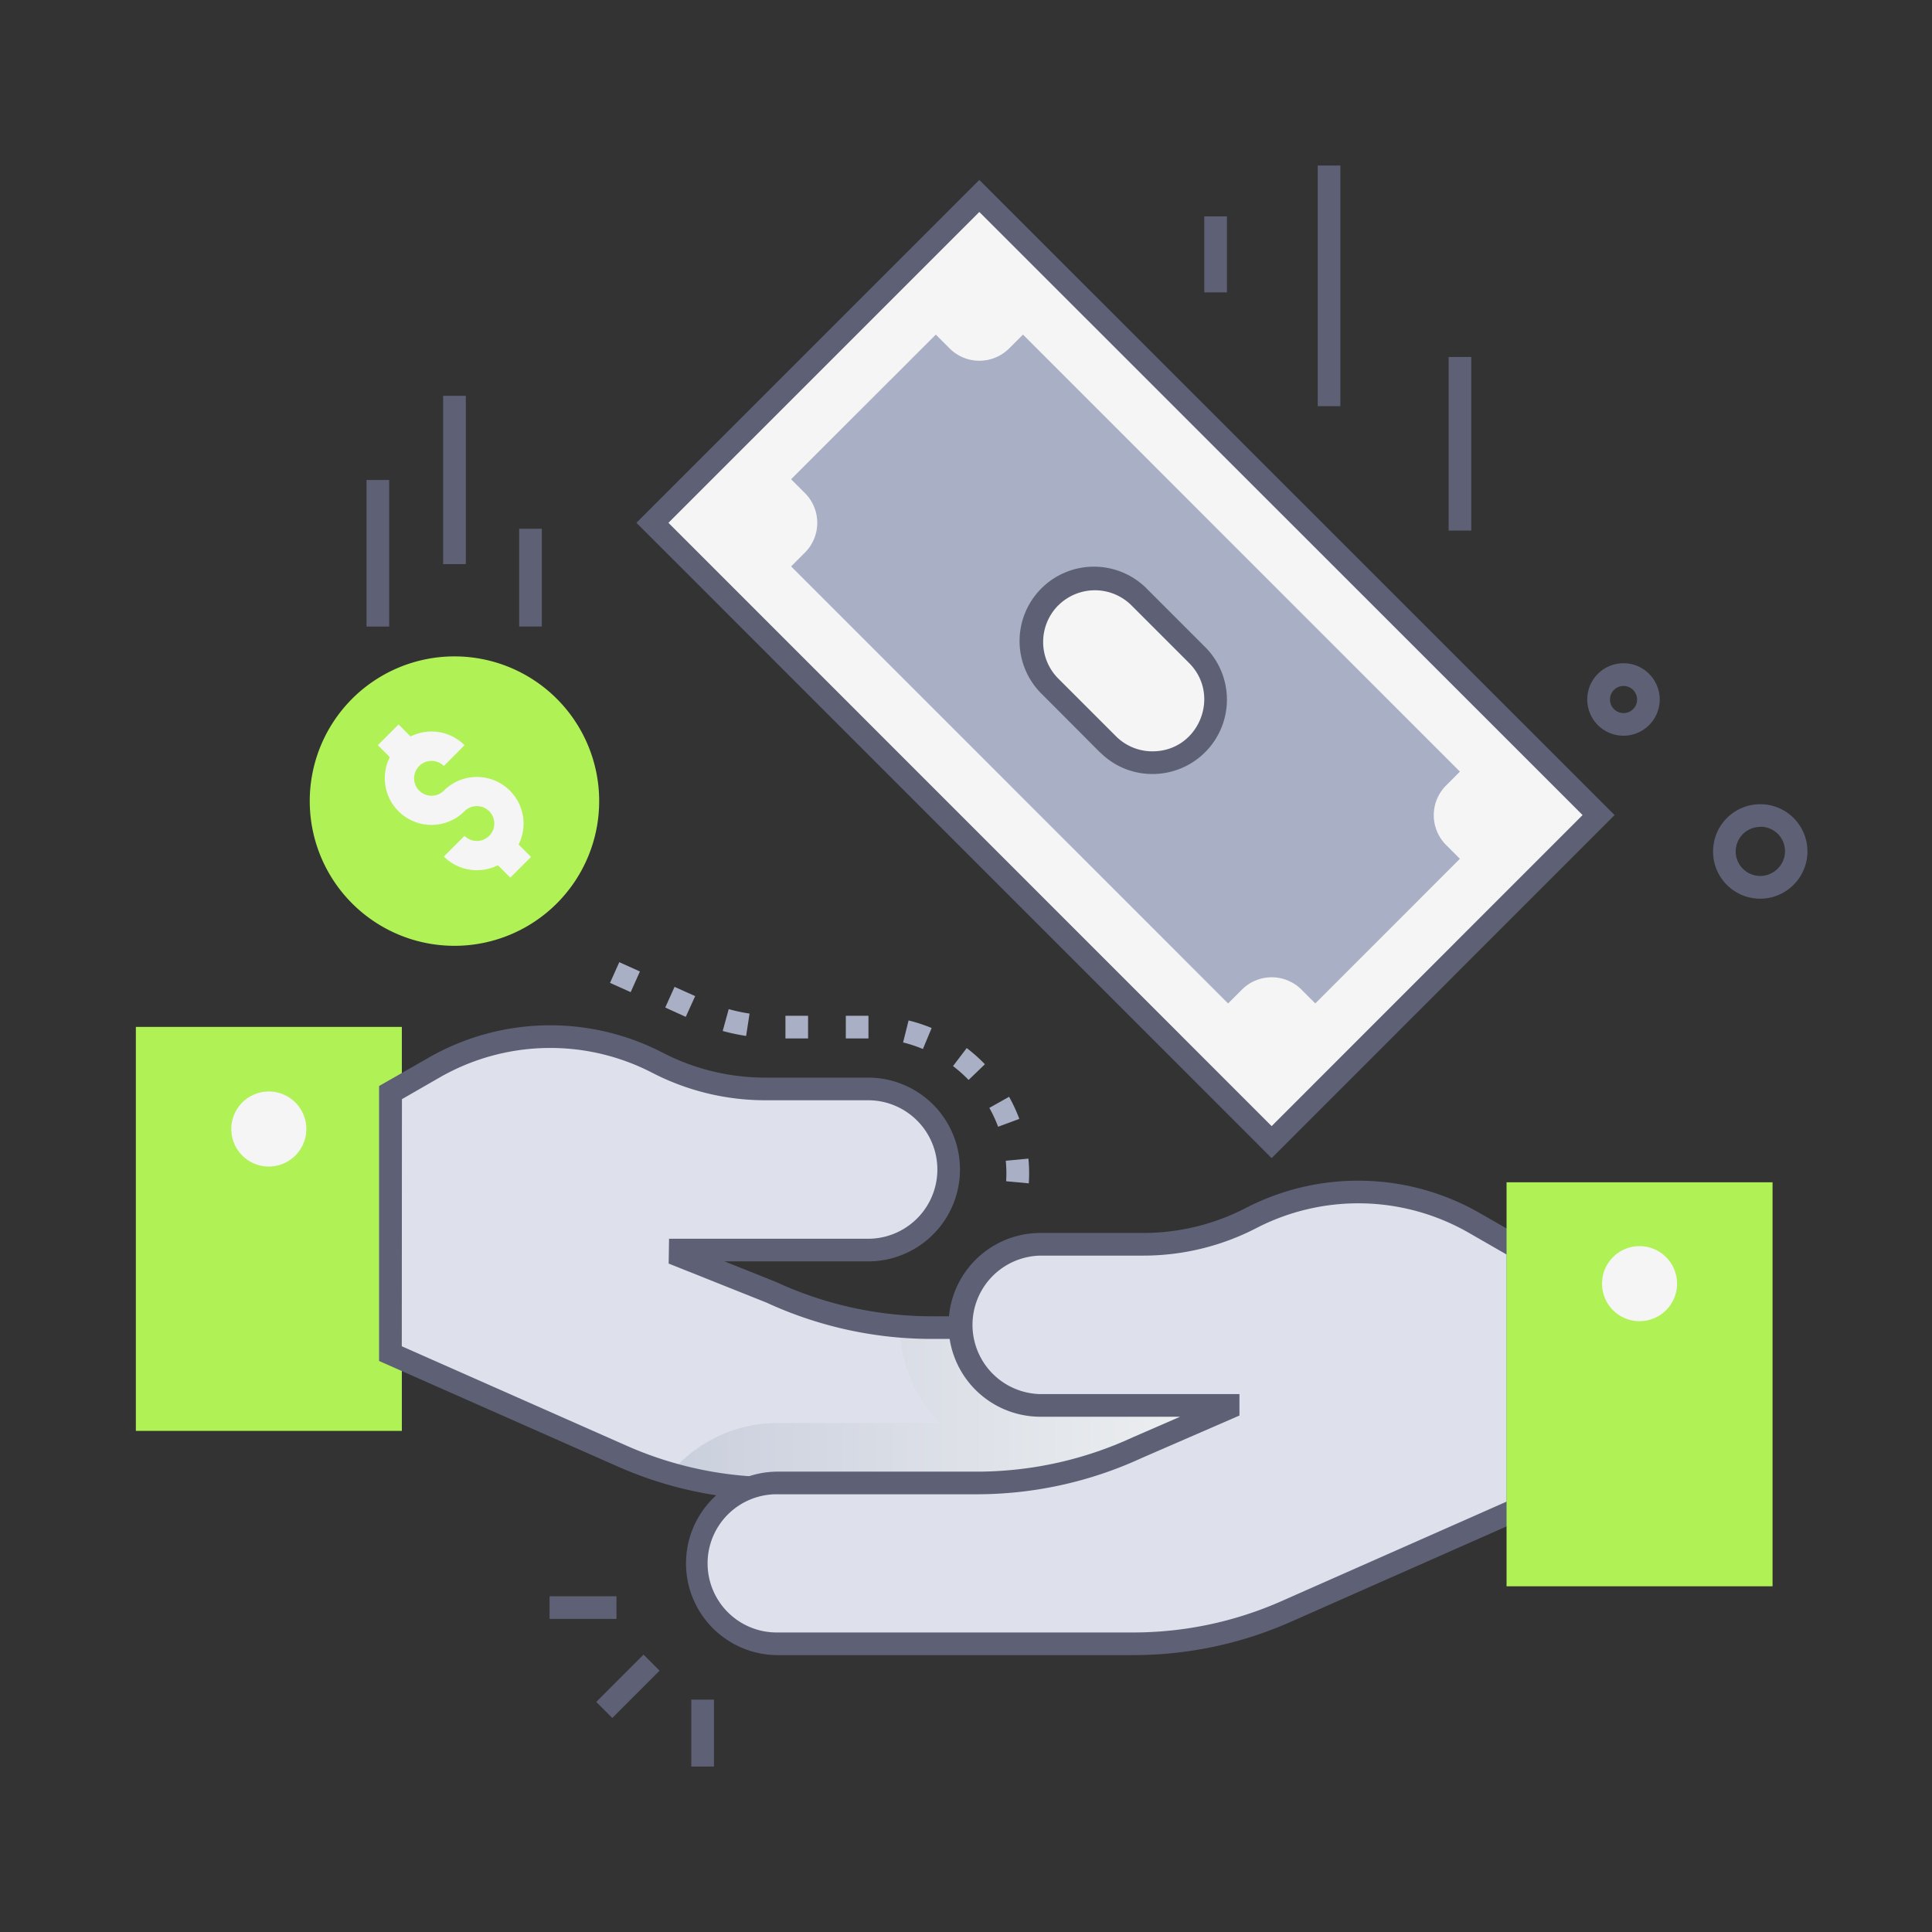
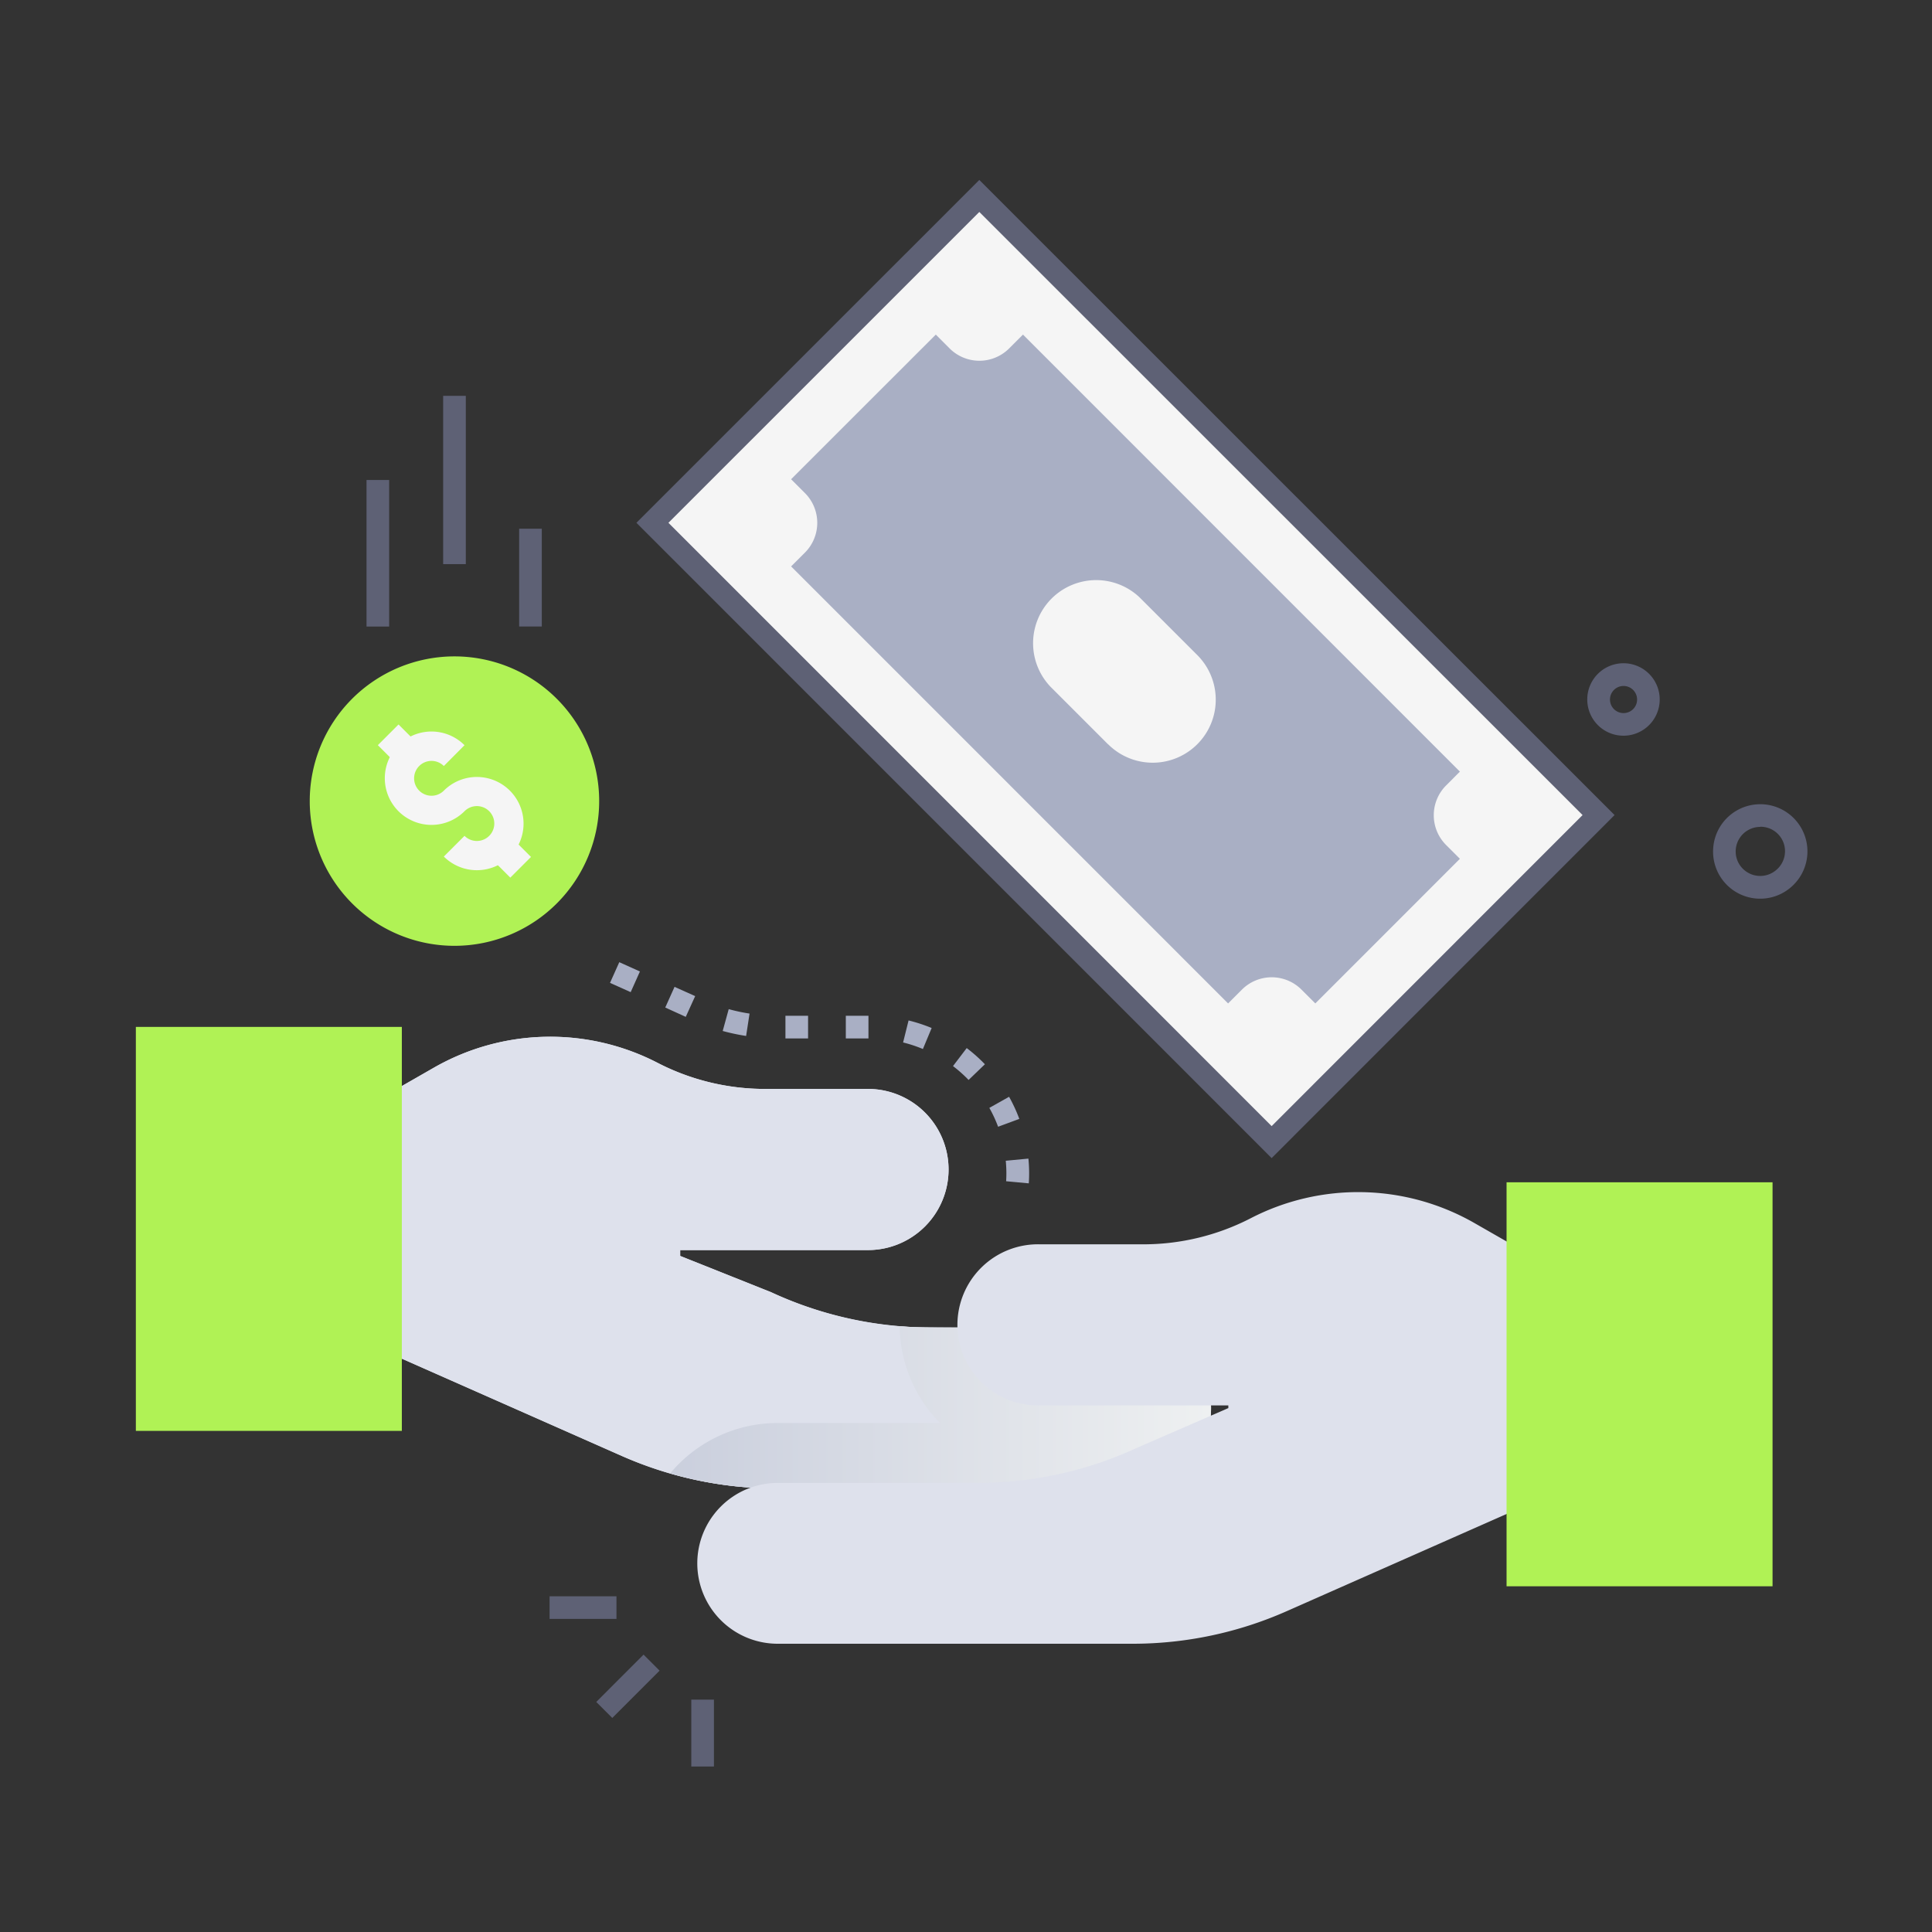
<svg xmlns="http://www.w3.org/2000/svg" width="120" height="120" fill="none">
  <rect width="100%" height="100%" fill="#333333" stroke="none" />
  <path fill="#DEE1EC" d="M70.226 82.46H57.84c-3.435 0-6.83-.75-9.947-2.196l-5.65-2.255v-.365h11.67a5.004 5.004 0 0 0 0-10.008h-6.395a14.55 14.55 0 0 1-6.67-1.62 14.53 14.53 0 0 0-13.896.298l-2.707 1.55v16.211l14.372 6.356a23.62 23.62 0 0 0 9.555 2.018H70.22a4.994 4.994 0 1 0 0-9.989h.007Z" />
  <path fill="#DEE1EC" d="M75.221 87.455a4.992 4.992 0 0 1-4.994 4.994H48.18a23.673 23.673 0 0 1-9.555-2.018l-14.372-6.356V67.863l2.7-1.549a14.531 14.531 0 0 1 13.889-.298 14.532 14.532 0 0 0 6.67 1.62h6.401a5.004 5.004 0 0 1 0 10.008H42.252v.365l5.65 2.253a23.54 23.54 0 0 0 8 2.11c1.326.107.853.079 14.332.079a4.997 4.997 0 0 1 4.987 5.004Z" />
  <path fill="url(#a)" d="M75.22 87.455a4.992 4.992 0 0 1-4.995 4.994H48.18a23.579 23.579 0 0 1-6.551-.937 8.686 8.686 0 0 1 6.677-3.127h10.078a8.69 8.69 0 0 1-2.503-6.016c1.327.108.853.08 14.332.08a4.997 4.997 0 0 1 5.007 5.006Z" style="mix-blend-mode:multiply" />
  <path fill="#B0F255" d="M24.959 88.875V63.783H8.438v25.092h16.521Z" />
-   <path fill="#F5F5F5" d="M16.697 72.455a2.33 2.33 0 1 0 0-4.66 2.33 2.33 0 0 0 0 4.66Z" />
  <path fill="#B0F255" d="M37.05 51.478a8.988 8.988 0 1 0-17.645-3.44 8.988 8.988 0 0 0 17.645 3.44Z" />
  <path fill="#F5F5F5" d="M31.67 53.203a2.906 2.906 0 0 1-4.102 0l1.284-1.287a1.083 1.083 0 1 0 0-1.53 2.9 2.9 0 1 1 0-4.1l-1.284 1.292a1.082 1.082 0 1 0 0 1.53 2.9 2.9 0 0 1 4.101 4.102v-.007Z" />
  <path fill="#F5F5F5" d="m24.753 44.998-1.284 1.285 1.28 1.28 1.285-1.284-1.28-1.28ZM31.7 51.946l-1.284 1.284 1.281 1.281 1.284-1.284-1.28-1.281Z" />
  <path fill="#5E6175" d="M24.172 29.813h-1.406v9.103h1.406v-9.103ZM33.652 32.84h-1.406v6.073h1.406v-6.072ZM28.932 24.586h-1.407v10.453h1.407V24.586Z" />
  <path fill="#F5F5F5" d="M60.827 12.17 40.523 32.473l38.464 38.464 20.304-20.303L60.827 12.17Z" />
  <path fill="#A9AFC4" d="m49.137 35.18.86-.858a2.616 2.616 0 0 0 0-3.696l-.86-.86 8.988-8.984.858.86a2.615 2.615 0 0 0 3.696 0l.86-.86 27.138 27.145-.858.86a2.616 2.616 0 0 0 0 3.697l.858.857-8.98 8.984-.861-.86a2.616 2.616 0 0 0-3.696 0l-.86.86L49.137 35.18Z" />
  <path fill="#F5F5F5" d="m68.82 46.226-3.584-3.584a3.92 3.92 0 0 1 5.545-5.538l3.584 3.583a3.916 3.916 0 0 1-5.538 5.539h-.008Z" />
  <path fill="#5E6175" d="m78.984 71.932-39.455-39.46 21.298-21.295 39.457 39.448-21.3 21.307Zm-37.467-39.46 37.467 37.473 19.313-19.32-37.47-37.46-19.31 19.308Z" />
-   <path fill="#5E6175" d="M71.588 48.075a4.57 4.57 0 0 1-3.264-1.352c-.024 0 .255.258-3.584-3.584a4.618 4.618 0 0 1 3.25-7.942 4.62 4.62 0 0 1 3.282 1.41l3.584 3.584a4.62 4.62 0 0 1-3.268 7.884ZM65.73 37.601a3.22 3.22 0 0 0 0 4.544l3.584 3.584a3.19 3.19 0 0 0 2.27.937c2.879 0 4.276-3.48 2.274-5.484l-3.584-3.584a3.22 3.22 0 0 0-4.54.003h-.004ZM91.383 22.174h-1.406v10.78h1.406v-10.78ZM76.207 13.441h-1.406v4.718h1.406v-4.718ZM83.252 10.28h-1.406v14.948h1.406V10.28ZM70.225 93.152H48.18a24.16 24.16 0 0 1-9.844-2.079l-14.791-6.541V67.455l3.06-1.75a15.186 15.186 0 0 1 14.567-.314 13.873 13.873 0 0 0 6.347 1.542h6.4a5.707 5.707 0 1 1 0 11.414H45l3.204 1.28a23.099 23.099 0 0 0 9.65 2.13h12.384a5.698 5.698 0 0 1 0 11.395h-.012Zm-45.27-9.534 13.95 6.171a22.785 22.785 0 0 0 9.27 1.957h22.046a4.291 4.291 0 1 0 0-8.583H57.84a24.498 24.498 0 0 1-10.226-2.254l-6.082-2.426.024-1.542H53.92a4.3 4.3 0 0 0 0-8.602h-6.4a15.295 15.295 0 0 1-6.995-1.7 13.787 13.787 0 0 0-13.216.284l-2.344 1.348-.01 15.347Z" />
  <path fill="#DEE1EC" d="M48.307 92.11h12.396c3.436-.001 6.83-.75 9.947-2.197l5.644-2.454v-.166H64.613a5.005 5.005 0 1 1 0-10.006h6.403a14.553 14.553 0 0 0 6.67-1.621 14.532 14.532 0 0 1 13.889.297l2.707 1.55v16.211l-14.374 6.354a23.626 23.626 0 0 1-9.556 2.018H48.307a4.993 4.993 0 0 1-3.532-8.526 4.994 4.994 0 0 1 3.532-1.463v.002Z" />
-   <path fill="#5E6175" d="M70.352 102.802H48.307a5.7 5.7 0 0 1-5.698-5.698 5.698 5.698 0 0 1 5.698-5.698h12.396a23.096 23.096 0 0 0 9.65-2.13l2.943-1.28h-8.672a5.707 5.707 0 0 1 0-11.414h6.392a13.872 13.872 0 0 0 6.346-1.542 15.185 15.185 0 0 1 14.562.314l3.059 1.755v17.077l-14.792 6.541a24.162 24.162 0 0 1-9.839 2.075Zm-22.045-9.99a4.292 4.292 0 1 0 0 8.583h22.045a22.77 22.77 0 0 0 9.27-1.957l13.955-6.17V77.92l-2.344-1.347a13.785 13.785 0 0 0-13.217-.284 15.287 15.287 0 0 1-7 1.7h-6.404a4.301 4.301 0 0 0 0 8.6h12.373v1.332l-6.068 2.637a24.473 24.473 0 0 1-10.214 2.254H48.307Z" />
  <path fill="#B0F255" d="M110.096 98.526V73.434H93.575v25.093h16.521Z" />
-   <path fill="#F5F5F5" d="M101.836 82.06a2.33 2.33 0 1 0-.001-4.66 2.33 2.33 0 0 0 .001 4.66Z" />
  <path fill="#5E6175" d="M106.407 52.734a2.93 2.93 0 1 1 4.889 2.323 2.924 2.924 0 0 1-4.889-2.323Zm2.92-1.373a1.525 1.525 0 0 0-1.419 2.072 1.526 1.526 0 0 0 2.444.581 1.523 1.523 0 0 0 .419-1.686 1.52 1.52 0 0 0-1.437-.977l-.007.01ZM98.59 43.336a2.25 2.25 0 1 1 2.571 2.336 2.247 2.247 0 0 1-2.57-2.336Zm2.246-.729a.846.846 0 0 0-.691.368.842.842 0 1 0 .691-.368ZM39.973 102.772l-2.938 2.939.995.994 2.938-2.939-.995-.994ZM38.29 99.148h-4.155v1.406h4.155v-1.406ZM44.344 105.567h-1.407v4.156h1.407v-4.156Z" />
  <path fill="#A9AFC4" d="m63.9 73.5-1.407-.131c.026-.424.018-.85-.023-1.273l1.406-.133c.051.51.059 1.025.024 1.537Zm-1.906-3.516a8.33 8.33 0 0 0-.544-1.171l1.226-.69c.247.441.46.9.635 1.374l-1.317.487Zm-1.833-2.906c-.3-.311-.624-.6-.968-.862l.851-1.118c.402.305.78.641 1.13 1.005l-1.013.975Zm-2.838-1.922a8.308 8.308 0 0 0-1.23-.407l.34-1.367c.489.12.968.277 1.434.469l-.544 1.305Zm-3.382-.658h-1.406V63.09h1.406v1.407Zm-3.75 0h-1.406V63.09h1.406v1.407Zm-3.848-.153c-.49-.075-.976-.178-1.454-.309l.373-1.357c.425.118.858.21 1.294.276l-.213 1.39Zm-3.75-1.186-1.273-.58.577-1.283 1.282.574-.586 1.29Zm-3.42-1.535-1.284-.576.576-1.285 1.282.577-.574 1.284Z" />
  <defs>
    <linearGradient id="a" x1="41.629" x2="75.219" y1="87.412" y2="87.412" gradientUnits="userSpaceOnUse">
      <stop stop-color="#CACFDD" />
      <stop offset="1" stop-color="#EEF0F1" />
    </linearGradient>
  </defs>
</svg>